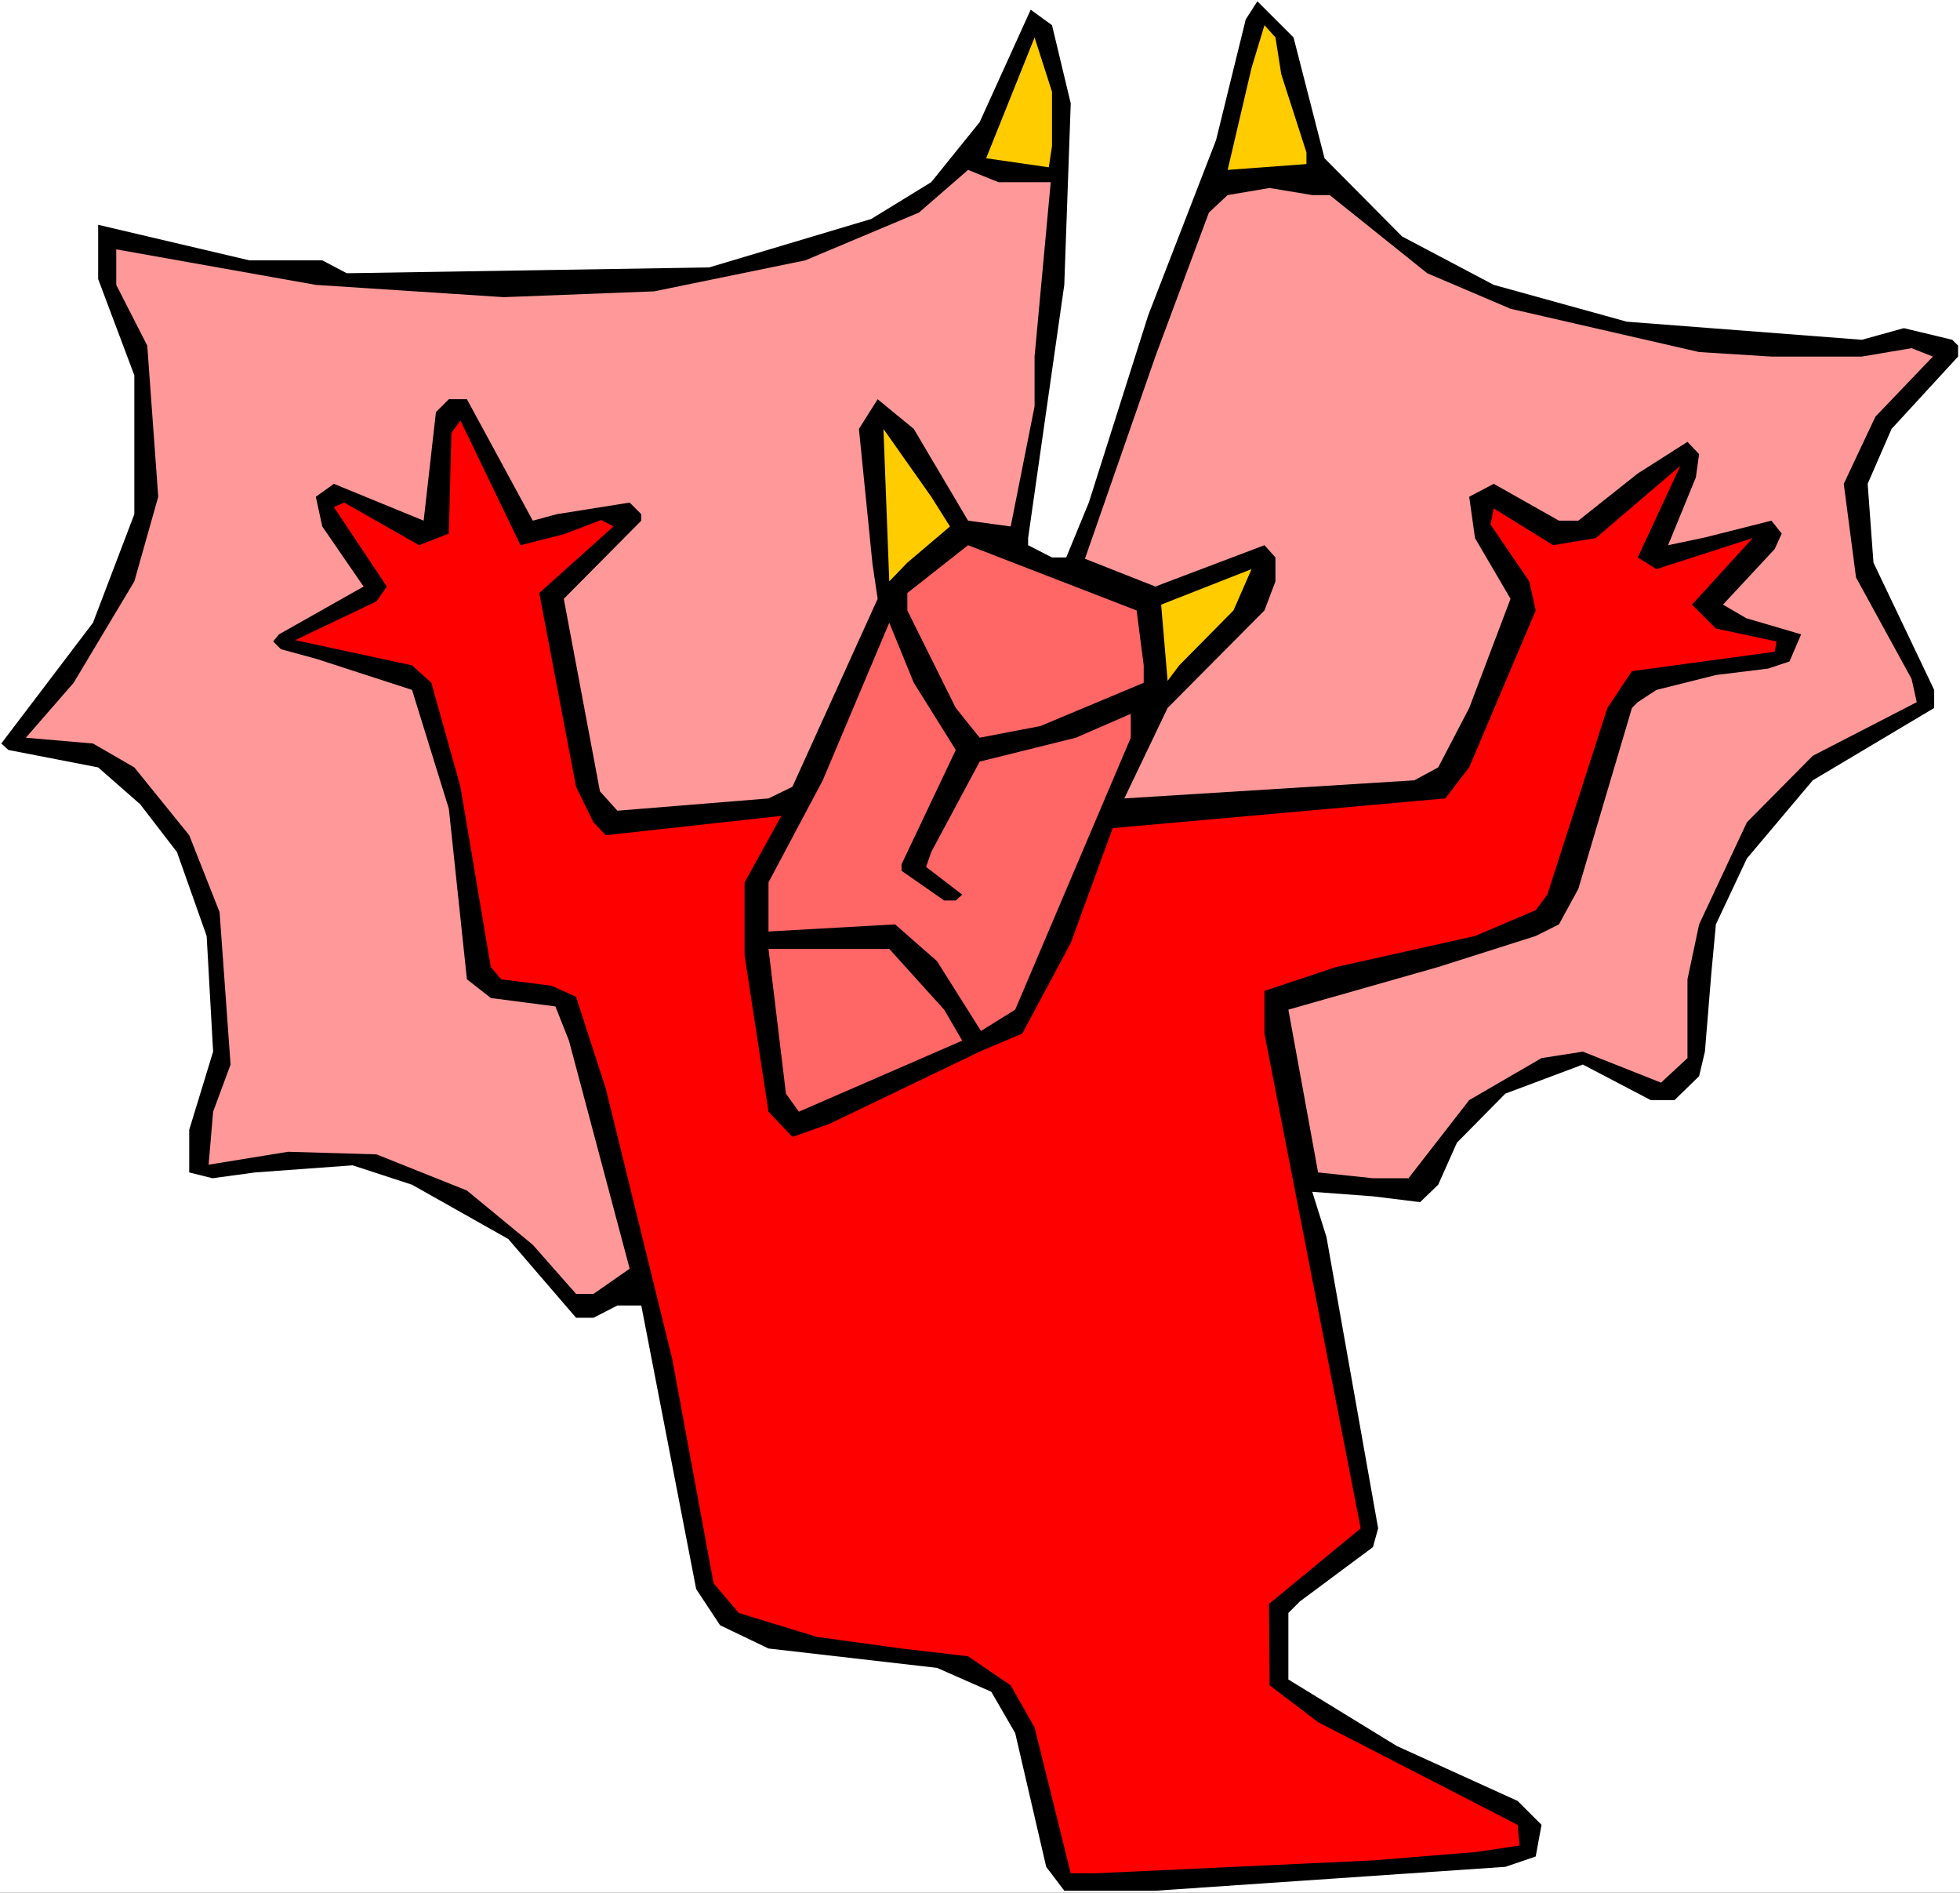
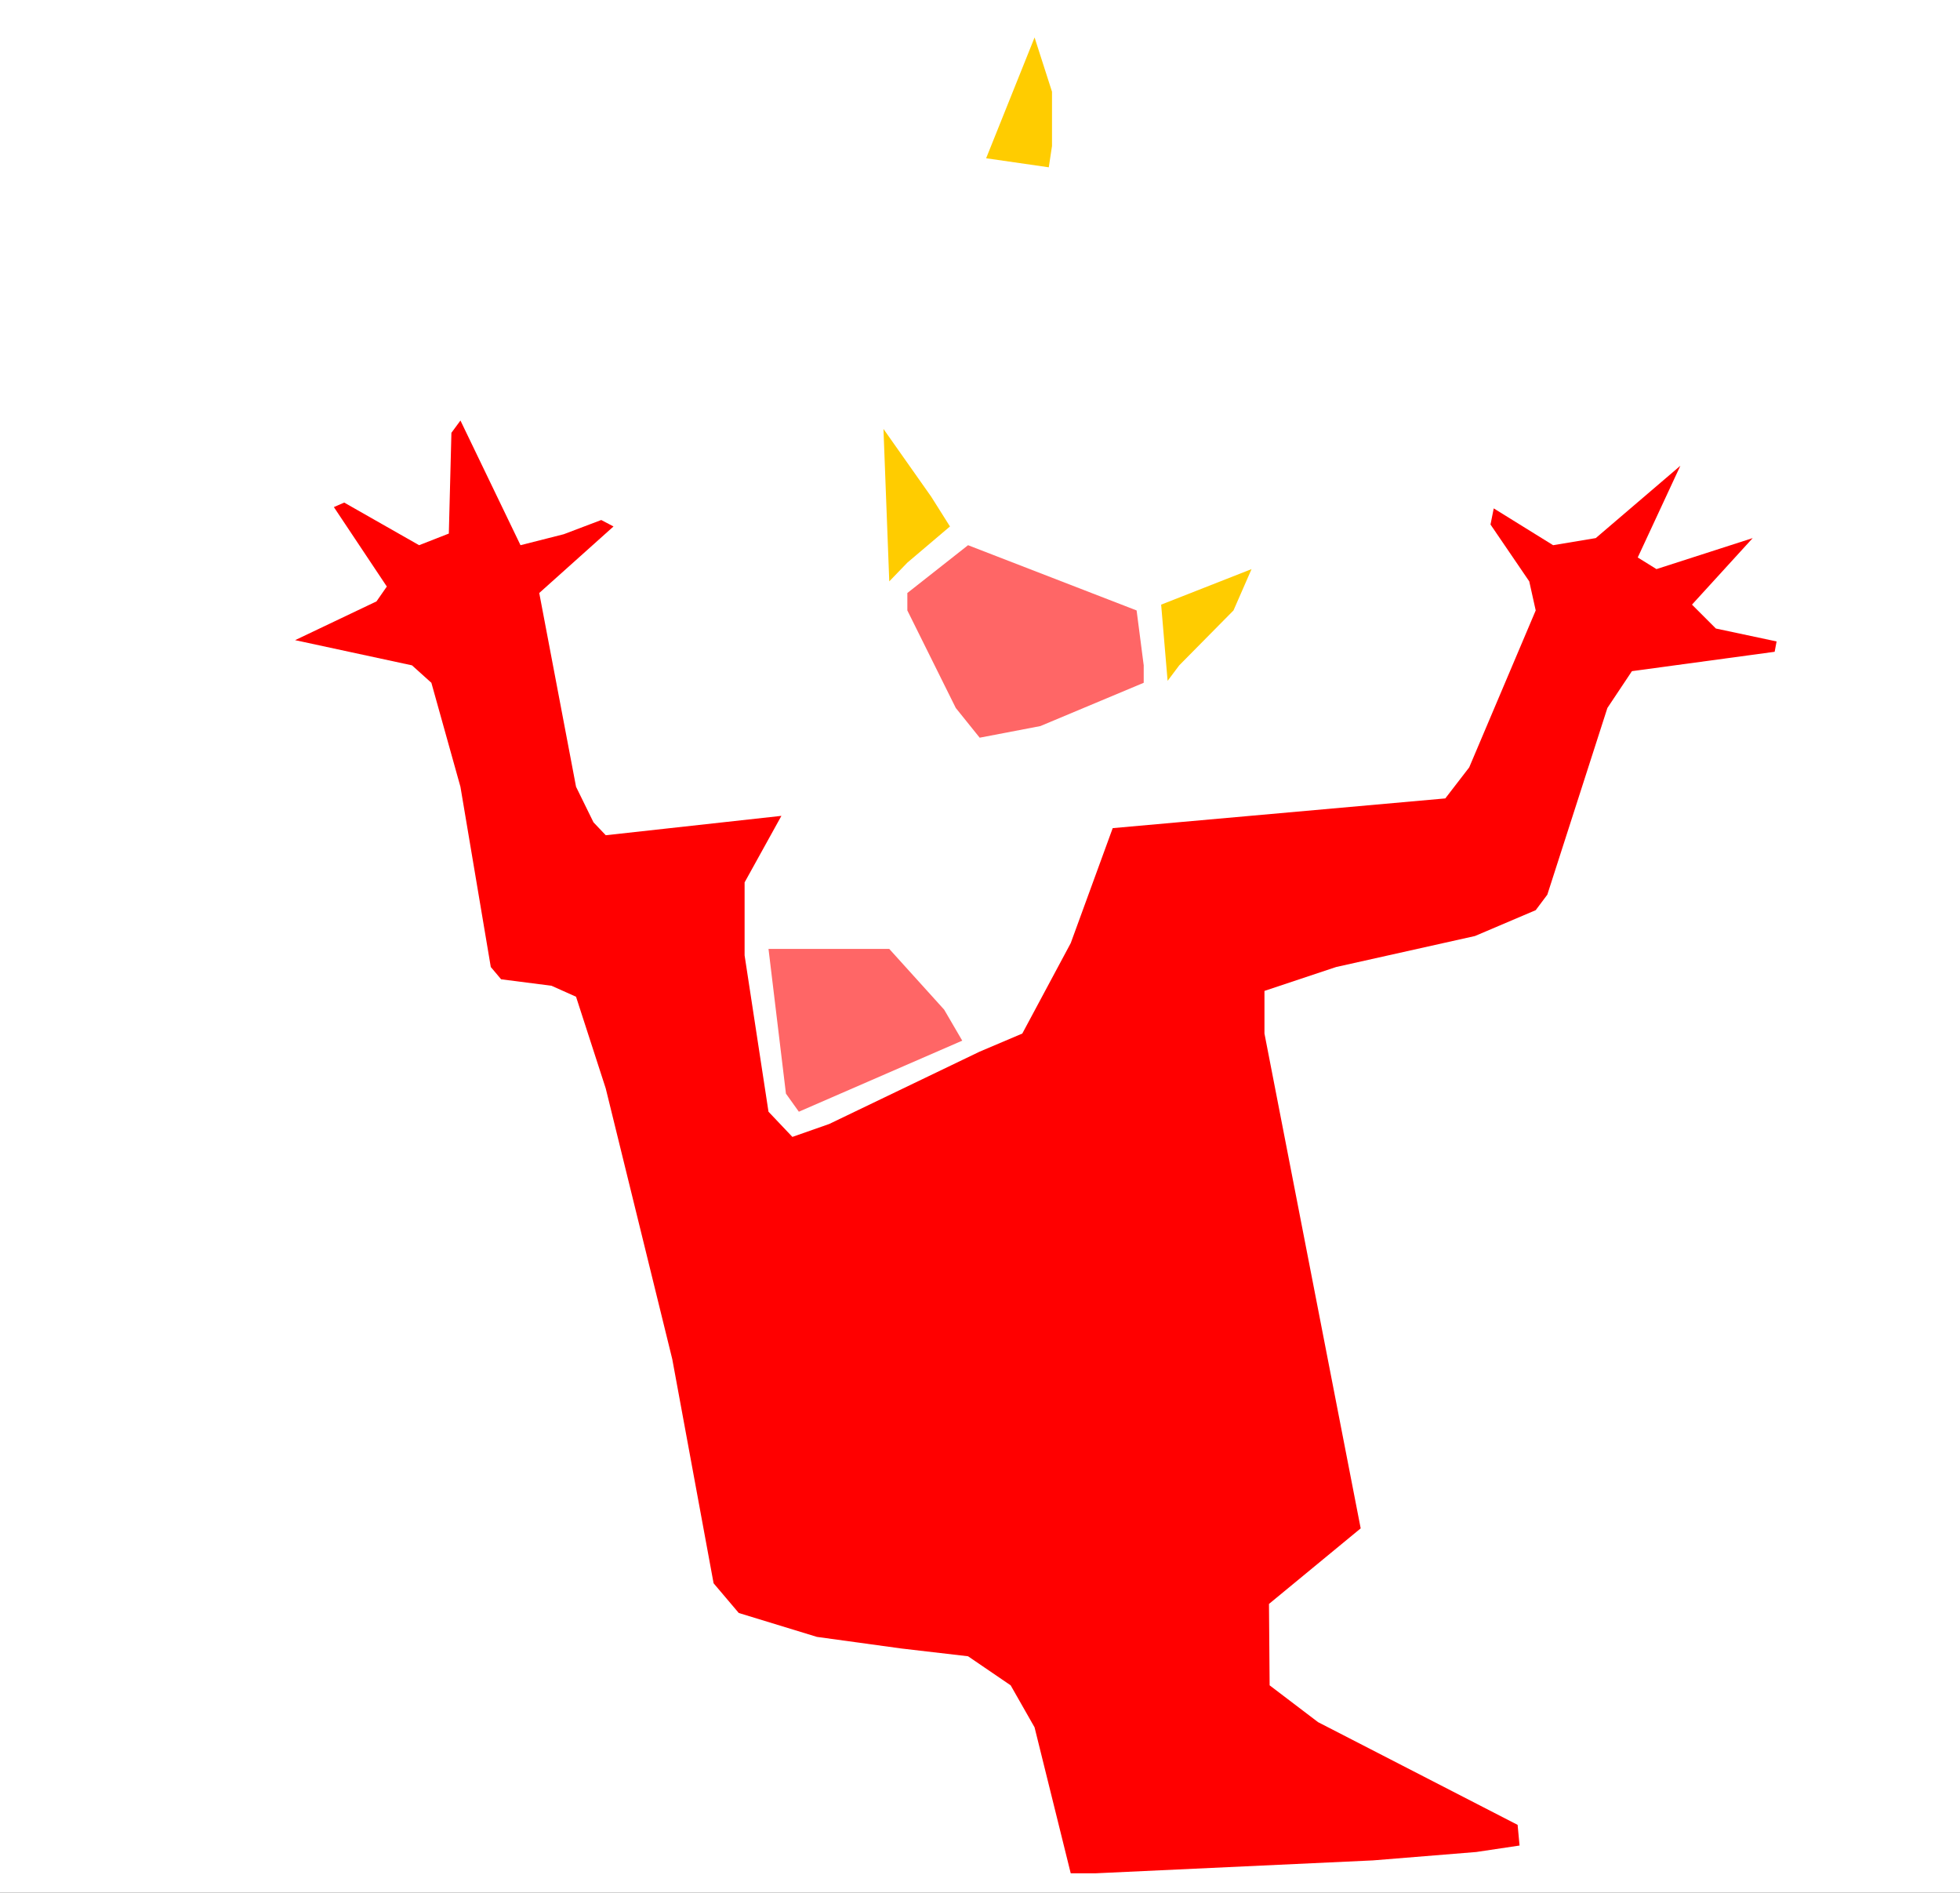
<svg xmlns="http://www.w3.org/2000/svg" xmlns:ns1="http://sodipodi.sourceforge.net/DTD/sodipodi-0.dtd" xmlns:ns2="http://www.inkscape.org/namespaces/inkscape" version="1.0" width="129.766mm" height="125.282mm" id="svg12" ns1:docname="Devil 15.wmf">
  <rect width="100%" height="100%" fill="#333333" stroke="none" />
  <ns1:namedview id="namedview12" pagecolor="#ffffff" bordercolor="#000000" borderopacity="0.25" ns2:showpageshadow="2" ns2:pageopacity="0.0" ns2:pagecheckerboard="0" ns2:deskcolor="#d1d1d1" ns2:document-units="mm" />
  <defs id="defs1">
    <pattern id="WMFhbasepattern" patternUnits="userSpaceOnUse" width="6" height="6" x="0" y="0" />
  </defs>
  <path style="fill:#ffffff;fill-opacity:1;fill-rule:evenodd;stroke:none" d="M 0,473.505 H 490.455 V 0 H 0 Z" id="path1" />
-   <path style="fill:#000000;fill-opacity:1;fill-rule:evenodd;stroke:none" d="m 331.441,39.593 19.392,19.554 22.947,12.12 33.29,9.212 58.822,4.525 10.504,-2.909 12.12,2.909 1.454,1.454 v 2.747 l -16.645,18.1 -5.979,13.736 1.454,19.716 15.19,31.836 v 4.525 l -30.381,18.1 -16.483,19.554 -7.757,16.484 -1.131,12.12 -1.616,19.716 -1.454,6.141 -6.141,5.979 h -5.979 l -16.968,-8.888 -19.392,7.272 -12.12,12.282 -4.686,10.504 -4.525,4.363 -11.797,-1.454 -15.19,-1.131 3.555,11.312 12.928,72.884 -1.293,4.687 -18.261,13.575 -2.909,2.909 v 16.645 l 27.149,16.645 30.219,13.736 5.979,5.979 -1.454,7.919 -7.595,2.586 -87.587,5.979 H 266.317 l -4.525,-5.979 -7.757,-33.452 -5.979,-10.343 -13.574,-5.979 -42.178,-4.848 -12.12,-5.818 -5.979,-9.05 -13.736,-70.945 h -5.979 l -5.979,3.071 h -4.363 L 127.179,309.96 103.101,296.385 88.234,291.537 63.832,293.315 53.166,294.769 47.349,293.315 V 282.649 L 53.328,263.094 51.712,234.167 44.278,213.158 35.067,201.199 24.563,191.988 2.101,187.624 0.323,186.008 23.27,155.788 33.613,128.638 V 93.893 L 24.563,69.814 V 56.239 l 37.814,8.888 h 18.261 l 6.141,3.232 90.657,-1.454 40.562,-12.12 15.029,-9.212 12.12,-15.029 12.766,-28.119 5.333,3.879 4.686,19.554 -1.616,45.411 -9.05,63.349 v 1.778 l 5.979,3.071 h 3.555 l 5.656,-13.736 14.867,-46.866 16.968,-43.795 7.434,-30.22 2.909,-4.525 9.05,9.05 z" id="path2" />
-   <path style="fill:#ffcc00;fill-opacity:1;fill-rule:evenodd;stroke:none" d="m 320.614,18.585 6.302,19.554 v 2.909 l -19.715,1.454 5.979,-25.534 3.232,-10.666 2.747,3.071 z" id="path3" />
  <path style="fill:#ffcc00;fill-opacity:1;fill-rule:evenodd;stroke:none" d="m 263.246,36.523 -0.808,5.333 -15.675,-2.262 12.12,-30.22 4.363,13.575 z" id="path4" />
-   <path style="fill:#ff9999;fill-opacity:1;fill-rule:evenodd;stroke:none" d="m 262.923,45.573 -4.04,43.634 v 12.444 l -5.979,30.059 -10.666,-1.454 -13.574,-22.948 -9.05,-7.434 -4.686,7.434 3.394,33.776 1.293,8.727 -21.331,47.027 -5.979,2.909 -37.814,3.071 -4.363,-4.848 -9.05,-48.159 19.392,-19.554 v -1.616 l -2.909,-2.909 -18.261,2.909 -5.979,1.616 -16.483,-30.382 h -4.525 l -3.232,3.232 -3.07,27.15 -22.462,-9.212 -4.525,3.232 1.616,7.434 10.342,15.029 -21.17,11.959 -1.454,1.778 1.939,1.939 8.888,2.424 23.917,7.757 9.211,29.735 4.525,42.664 5.979,4.687 16.16,2.101 3.394,8.565 15.19,57.047 -9.05,6.303 h -4.363 l -10.827,-12.282 -16.483,-13.575 -22.624,-9.05 -22.139,-0.646 -19.877,3.232 1.131,-13.252 4.363,-11.797 -2.747,-38.139 -7.595,-19.231 -13.736,-16.969 -10.342,-5.979 -16.806,-1.454 11.958,-13.736 15.19,-25.372 5.979,-21.17 -2.747,-37.816 -7.757,-15.191 v -8.888 l 49.934,8.888 47.026,3.071 37.653,-1.454 37.814,-7.757 28.442,-11.959 12.282,-10.666 7.595,3.071 z" id="path5" />
-   <path style="fill:#ff9999;fill-opacity:1;fill-rule:evenodd;stroke:none" d="m 332.734,48.805 24.402,19.554 20.846,8.888 47.187,10.828 18.099,1.131 h 22.624 l 12.443,-2.101 5.333,2.101 -14.382,15.029 -7.918,16.807 3.07,23.433 13.898,25.372 1.293,5.818 -26.018,13.413 -16.483,16.645 -11.958,25.534 -2.909,13.736 v 19.716 l -6.626,6.141 -19.554,-7.757 -10.342,1.616 -18.099,10.504 -15.19,19.554 h -8.888 l -13.736,-1.454 -7.434,-40.725 37.491,-10.666 24.402,-7.757 5.818,-2.909 4.848,-8.888 13.413,-45.25 1.454,-1.454 4.686,-3.071 14.867,-3.717 13.09,-1.616 5.333,-1.778 2.909,-6.787 -13.736,-4.04 -5.818,-3.394 12.928,-13.898 1.778,-3.879 -2.586,-3.232 -16.645,4.202 -9.211,1.939 6.949,-16.969 0.808,-5.818 -2.909,-3.071 -12.443,7.919 -14.867,11.797 h -4.848 l -16.322,-9.212 -6.141,3.232 1.454,10.343 8.888,15.191 -10.342,27.311 -7.757,14.868 -5.979,3.232 -72.558,4.525 10.827,-22.625 24.24,-24.402 2.747,-7.272 v -5.979 l -2.747,-3.071 -27.31,10.343 -17.614,-6.949 17.614,-50.583 13.413,-36.038 4.686,-4.363 10.504,-1.778 10.666,1.778 z" id="path6" />
  <path style="fill:#ff0000;fill-opacity:1;fill-rule:evenodd;stroke:none" d="m 141.077,133.648 9.373,-3.555 3.07,1.616 -18.584,16.645 9.211,48.482 4.363,8.888 3.07,3.232 43.955,-4.848 -9.211,16.645 v 18.261 l 5.979,39.109 5.979,6.303 9.211,-3.232 37.653,-18.1 10.666,-4.525 12.12,-22.625 10.504,-28.766 83.224,-7.434 5.979,-7.757 16.645,-39.27 -1.616,-7.272 -9.696,-14.221 0.808,-4.04 14.867,9.212 10.666,-1.778 21.17,-18.1 -10.666,22.948 4.686,2.909 24.078,-7.757 -15.19,16.645 5.979,5.979 15.19,3.232 -0.485,2.586 -35.714,4.848 -6.141,9.212 -15.029,46.704 -2.909,3.879 -15.19,6.464 -34.744,7.757 -17.938,5.979 v 10.666 l 24.078,123.79 -22.947,18.908 0.162,20.362 12.12,9.212 49.934,25.695 0.485,5.171 -10.827,1.616 -25.856,2.101 -69.488,3.232 h -6.141 l -9.05,-36.523 -5.979,-10.504 -10.666,-7.272 -16.645,-1.939 -21.17,-2.909 -19.554,-5.979 -6.302,-7.434 -10.342,-56.077 -16.645,-67.713 -7.434,-22.948 -6.141,-2.747 -12.605,-1.616 -2.586,-3.071 -7.595,-45.088 -7.272,-26.019 -4.848,-4.363 -29.25,-6.303 20.362,-9.696 2.586,-3.717 -13.251,-19.878 2.586,-1.131 18.746,10.666 7.434,-2.909 0.646,-25.21 2.262,-3.071 15.029,31.19 z" id="path7" />
  <path style="fill:#ffcc00;fill-opacity:1;fill-rule:evenodd;stroke:none" d="m 237.713,131.709 -10.666,9.05 -4.525,4.687 -1.454,-38.139 11.958,16.969 z" id="path8" />
  <path style="fill:#ff6666;fill-opacity:1;fill-rule:evenodd;stroke:none" d="m 286.193,166.454 v 4.363 l -25.856,10.828 -15.19,2.909 -5.979,-7.434 -12.12,-24.402 v -4.363 l 15.19,-11.959 42.178,16.322 z" id="path9" />
  <path style="fill:#ffcc00;fill-opacity:1;fill-rule:evenodd;stroke:none" d="m 295.081,166.454 -2.909,3.879 -1.616,-19.069 22.624,-8.888 -4.525,10.343 z" id="path10" />
-   <path style="fill:#ff6666;fill-opacity:1;fill-rule:evenodd;stroke:none" d="m 239.168,187.624 -13.574,28.604 v 1.616 l 10.666,7.434 h 2.909 l 1.616,-1.454 -9.05,-6.949 1.293,-3.717 12.12,-22.625 24.078,-5.979 13.736,-5.979 v 5.979 l -28.926,68.036 -8.565,5.333 -10.989,-17.453 -10.504,-9.212 -31.674,1.778 V 220.754 l 13.574,-25.534 16.645,-39.432 6.141,15.029 z" id="path11" />
  <path style="fill:#ff6666;fill-opacity:1;fill-rule:evenodd;stroke:none" d="m 236.259,252.59 4.525,7.757 -40.885,17.777 -3.232,-4.525 -4.363,-36.2 h 30.219 z" id="path12" />
</svg>